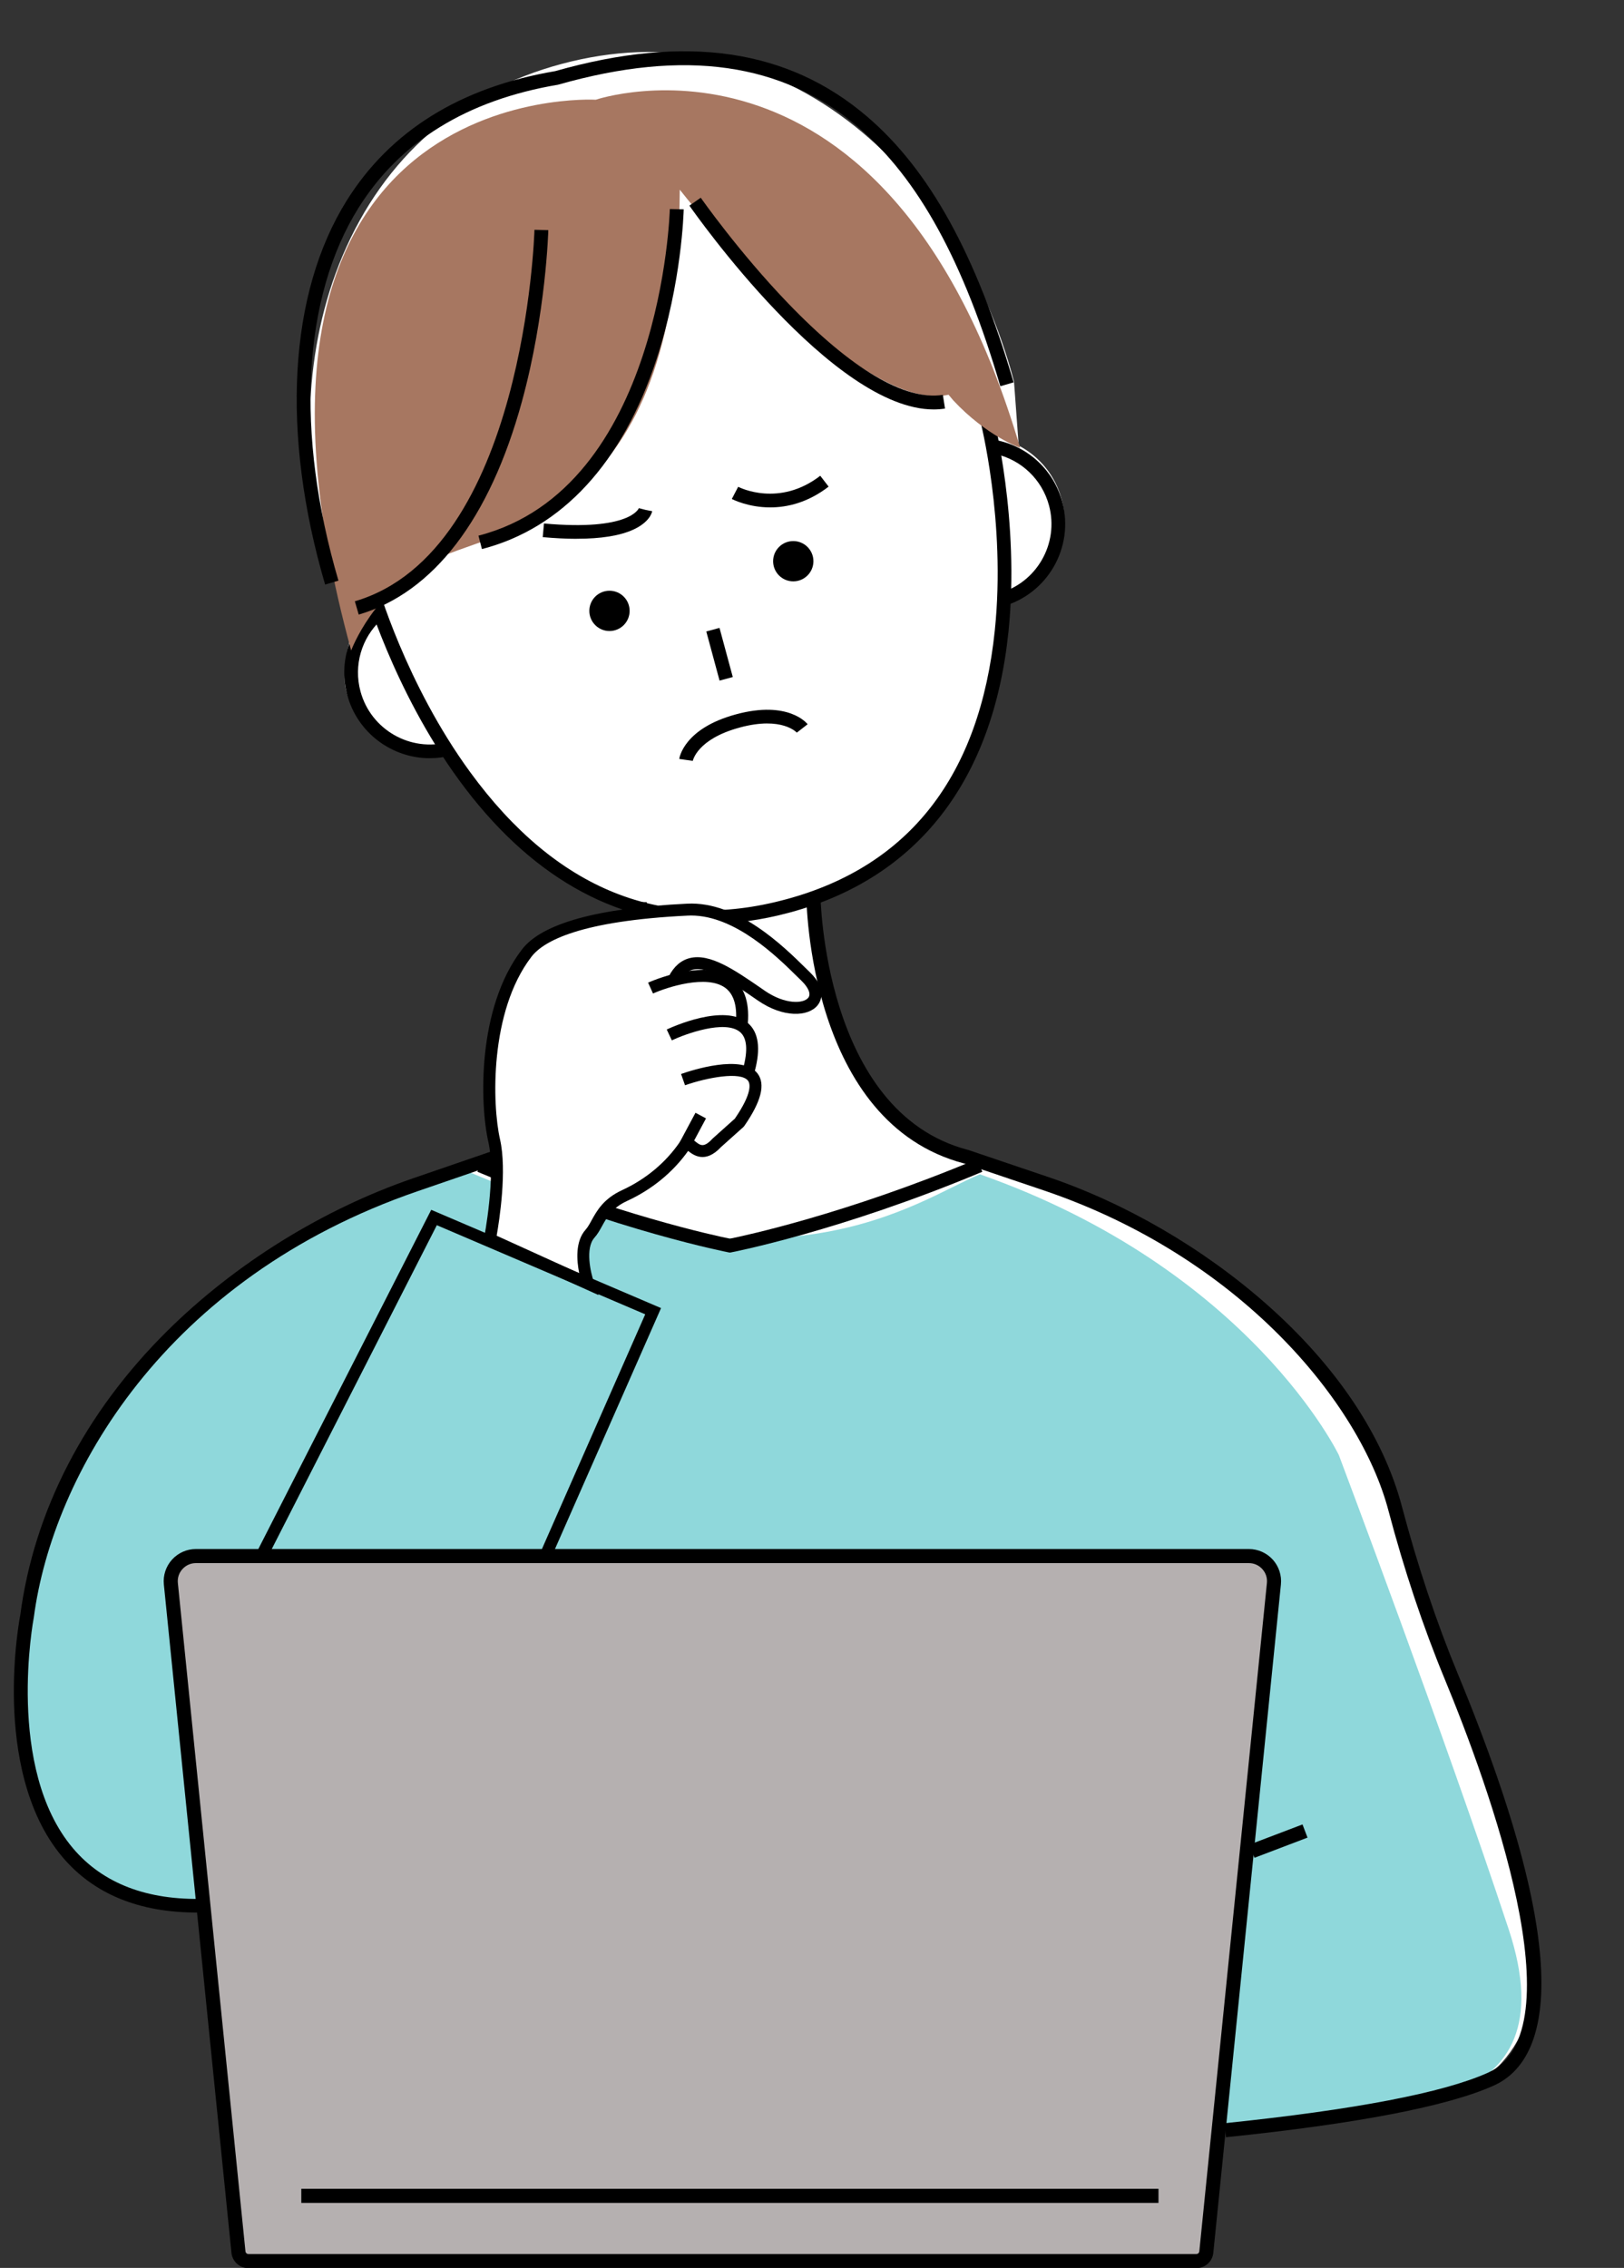
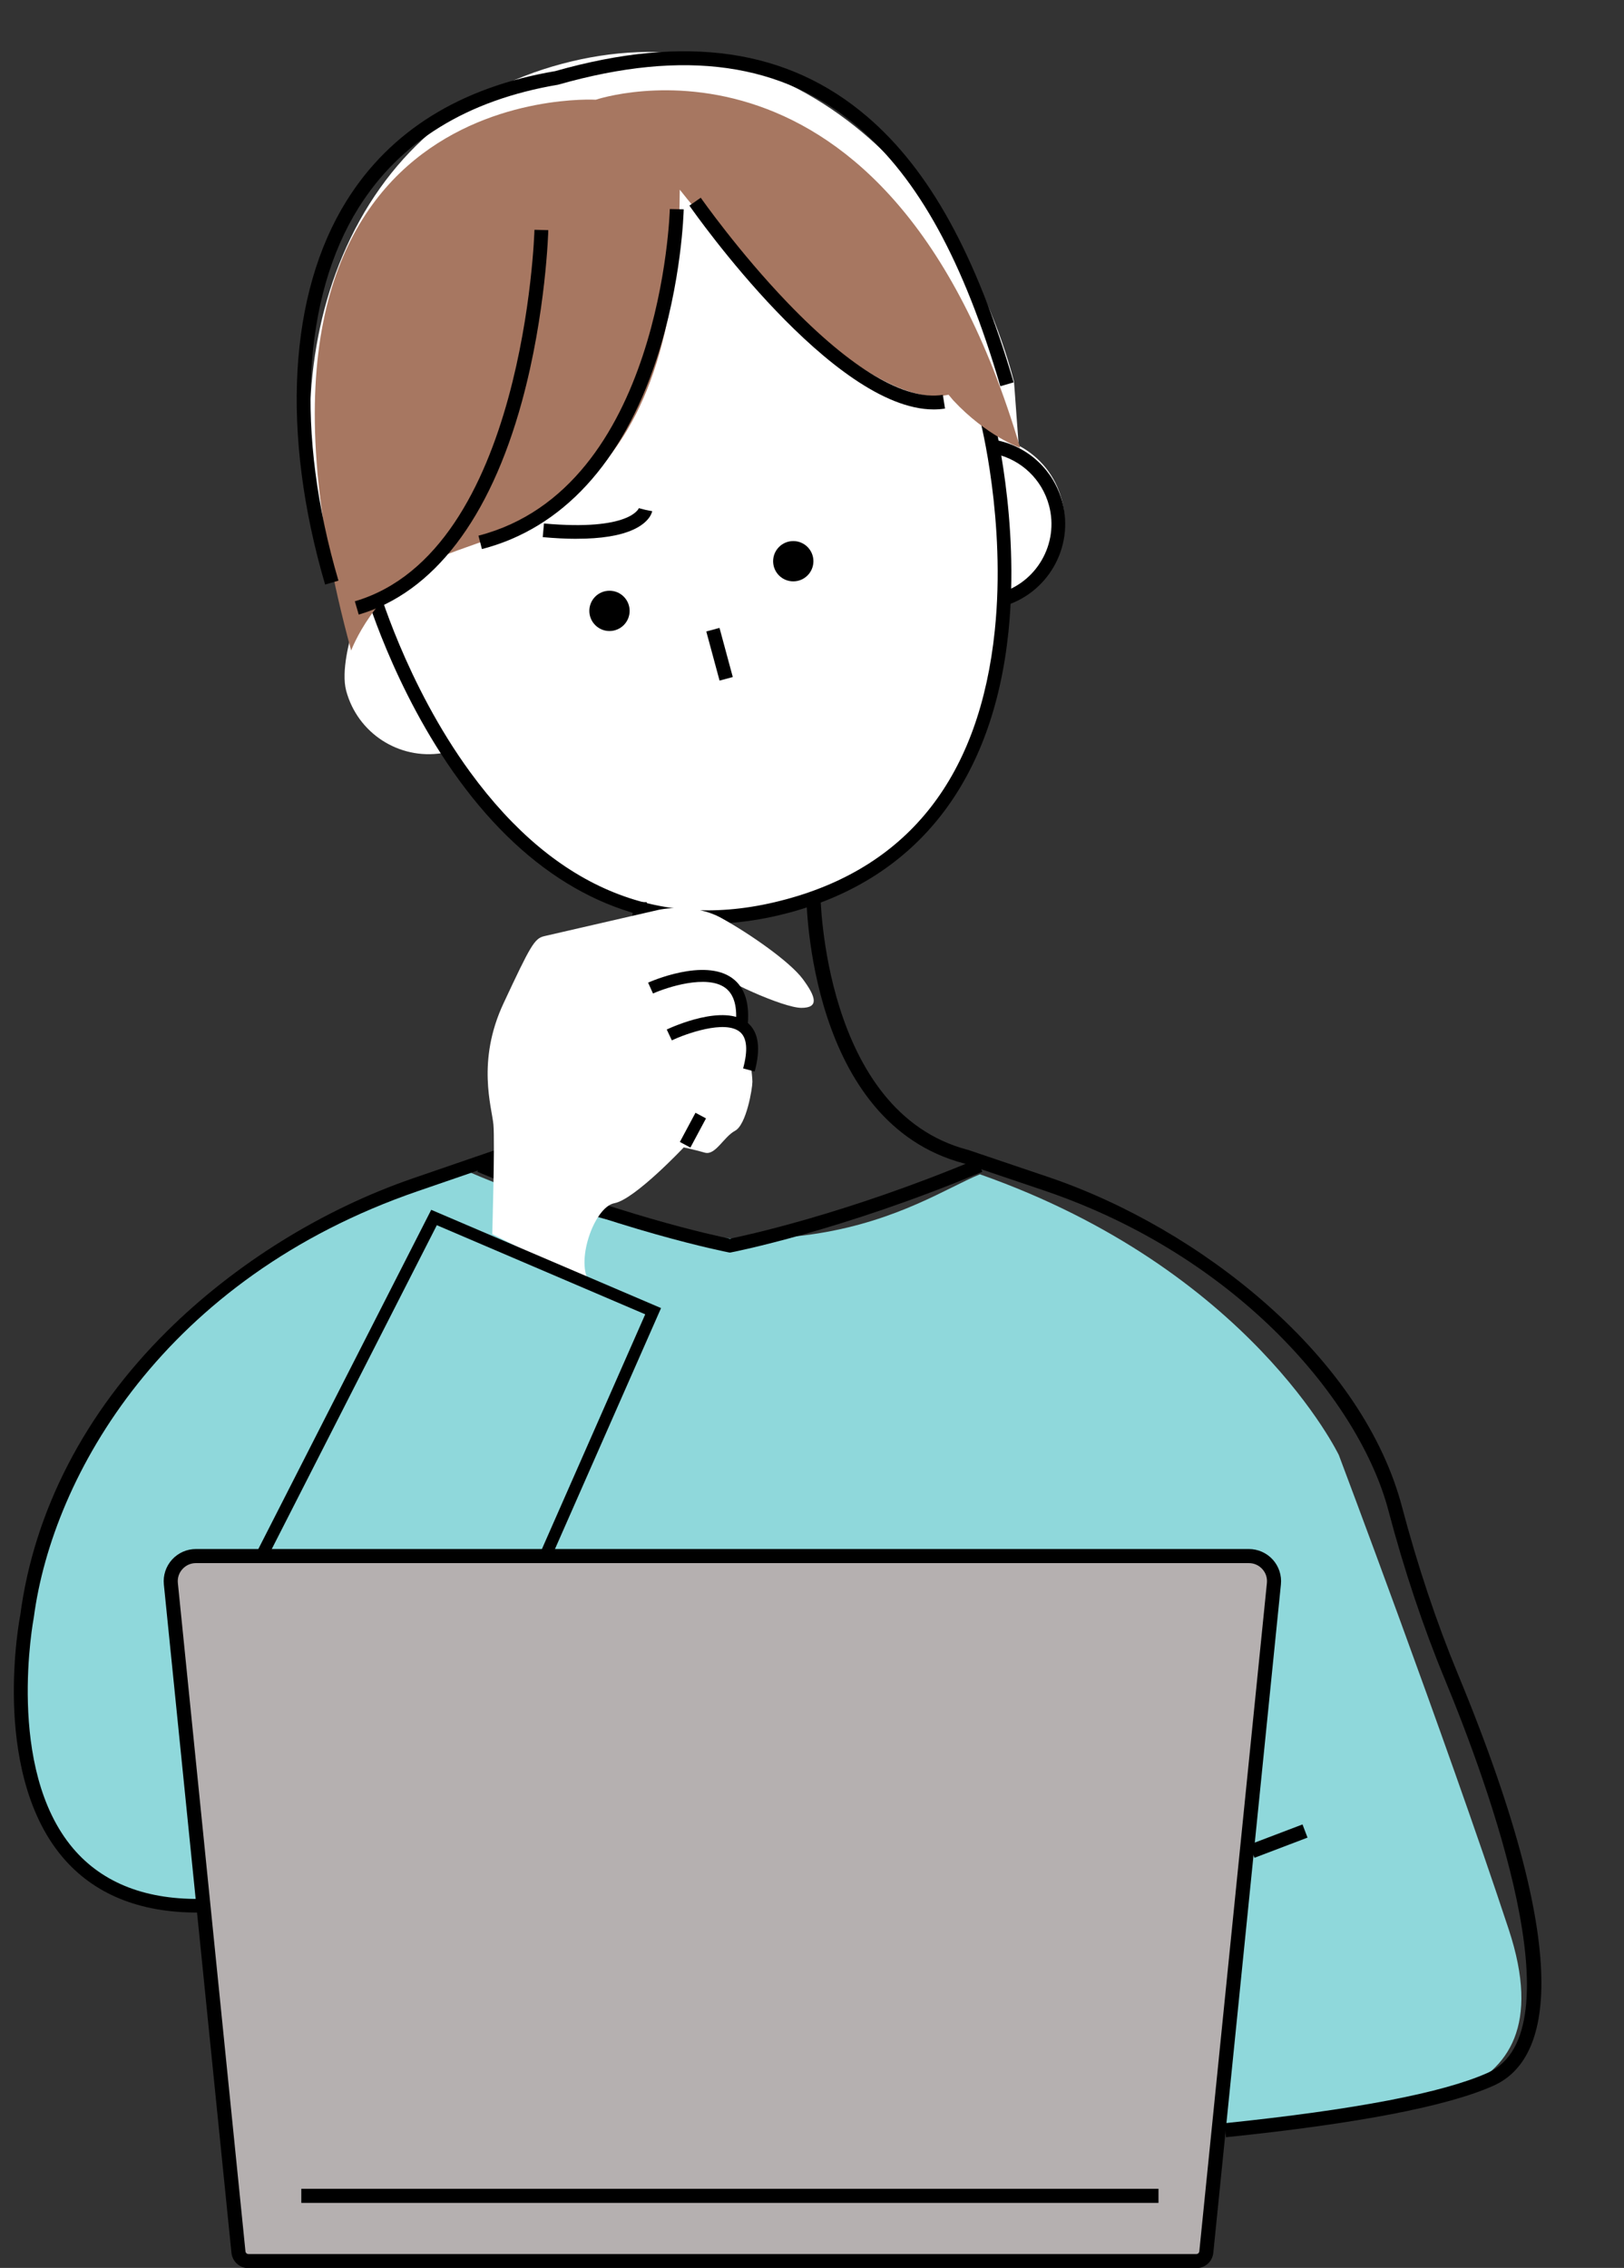
<svg xmlns="http://www.w3.org/2000/svg" fill="#000000" height="513.3" preserveAspectRatio="xMidYMid meet" version="1" viewBox="64.8 -10.5 367.6 513.3" width="367.6" zoomAndPan="magnify">
  <rect x="64.8" y="-10.5" width="367.6" height="513.3" fill="#333333" stroke="none" />
  <g data-name="レイヤー 2">
    <g id="change1_2">
      <path d="M288.37,152.87c2.77-8.14,4.45-17.27,5-27.31,9.19-3.53,14.31-13.44,11.73-23.07-1.41-5.28-4.92-9.63-9.71-12.14l-1.06-14.4-.05-.29c-6.57-24.55-19.94-45.46-37.64-58.87C237.38,2.23,215.02-2.22,191.95,3.96c-23.07,6.17-40.22,21.2-49.61,43.44-8.64,20.46-9.77,45.25-3.2,69.8l5.47,14.9c-.61,2.02-2.64,9.28-1.45,13.74,2.58,9.63,11.97,15.66,21.69,14.12,15.27,23.44,34.65,36.44,56.24,37.77,26,.73,42.43-11.36,42.43-11.36,11.16-7.38,19.34-18.22,24.33-32.01l.52-1.49Z" fill="#ffffff" />
    </g>
    <g id="change1_3">
-       <path d="M208.29,189.82l40.47-1.7s-5.44,56.11,45.23,66.99,81.62,56.11,82.64,62.91,26.19,76.18,28.57,81.28,27.21,65.29-29.25,68.35c-56.45,3.06-45.91,5.1-45.91,5.1l-213.22-49.99s-37.07-1.7-44.55-28.23,.68-85.02,43.19-113.24c42.51-28.23,86.38-35.03,86.38-35.03,0,0,11.22-44.55,6.46-56.45Z" fill="#ffffff" />
-     </g>
+       </g>
    <g id="change2_2">
      <path d="M367.89,318.9s-20.05-42.06-81.28-63.62c-14.41,5.84-44.63,30.16-116.52-.9,0,0-87.38,19.76-99.18,100.94,0,0-4.09,33.57,2.99,43.34,8.77,12.09,6.05,20.25,37.28,22.13,3.04,.18,.91,49.17,4.51,49.39,65.64,4,230.17,2.8,245.78-.8,15.61-3.6,59.23,.4,44.83-43.22-14.41-43.63-38.42-107.26-38.42-107.26Z" fill="#8fd8db" />
    </g>
    <g id="change3_22">
      <path d="M347.79 404.56H360.64V407.75H347.79z" transform="rotate(-20.83 354.328 406.244)" />
    </g>
  </g>
  <g data-name="レイヤー 1">
    <g id="change3_1">
      <circle cx="202.76" cy="127.76" r="4.56" />
    </g>
    <g id="change3_2">
-       <path d="M162.09,161.11c-8.53,0-16.36-5.69-18.69-14.31-1.89-6.99,.25-14.39,5.58-19.3l2.1,2.28c-4.48,4.13-6.27,10.34-4.68,16.21,2.34,8.65,11.28,13.79,19.94,11.45l.81,2.99c-1.68,.46-3.38,.67-5.04,.67Z" />
-     </g>
+       </g>
    <g id="change3_3">
      <path d="M109.44,422.37c-13.18,0-23.42-4.21-30.48-12.54-8.56-10.11-10.7-24.5-10.99-34.8-.31-11.06,1.35-19.64,1.42-20,3.11-23.53,14.59-45.77,33.2-64.23,15.4-15.27,35.21-27.58,55.77-34.64l17.58-6.04c31.79-8.44,32.16-55.96,32.16-56.44h3.1c0,.51-.05,12.66-4.23,26.11-5.61,18.02-16.04,29.53-30.17,33.31l-17.42,5.99c-57.35,19.7-82.66,64.26-86.92,96.44-.08,.43-6.46,34.2,8.88,52.31,6.73,7.94,16.76,11.8,29.81,11.42l.09,3.1c-.6,.02-1.2,.03-1.79,.03Z" />
    </g>
    <g id="change3_4">
      <path d="M225.2,198.58c-21.5,0-40.77-11.01-56.47-32.49-14.99-20.5-21.54-43.62-21.61-43.85l2.99-.83c.06,.23,6.5,22.87,21.17,42.92,19.47,26.61,43.49,36.28,71.38,28.73l.12-.03c27.92-7.55,43.8-28.02,47.2-60.86,2.56-24.71-3.28-47.44-3.34-47.66l3-.79c.06,.23,6.04,23.51,3.43,48.77-3.5,33.76-20.6,55.73-49.47,63.53l-.12,.03c-6.24,1.69-12.34,2.52-18.27,2.53Z" />
    </g>
    <g id="change3_5">
      <circle cx="244.36" cy="116.52" r="4.56" />
    </g>
    <g id="change3_6">
-       <path d="M221.62,161.71l-3.07-.44c.04-.28,1.05-6.89,12.8-10.08l.07-.02c11.81-3.19,16.02,2.02,16.19,2.25l-2.45,1.9s-3.29-3.75-12.88-1.17l-.06,.02c-9.64,2.6-10.59,7.49-10.6,7.54Z" />
-     </g>
+       </g>
    <g id="change3_7">
      <path d="M291.6,126.8l-.81-2.99c8.65-2.34,13.79-11.28,11.45-19.94-1.59-5.87-6.27-10.33-12.21-11.64l.67-3.03c7.08,1.56,12.65,6.87,14.54,13.86,2.79,10.3-3.33,20.95-13.64,23.74Z" />
    </g>
    <g id="change3_8">
      <path d="M226.12 131.83H229.22V143.35H226.12z" transform="rotate(-15.13 227.62 137.582)" />
    </g>
    <g id="change3_9">
      <path d="M230.01,273l-.29-.05c-.24-.05-24.76-4.8-56.85-18.24l1.2-2.86c29.91,12.53,53.1,17.42,55.94,18,2.84-.57,26.05-5.47,55.94-18l1.2,2.86c-32.08,13.44-56.6,18.19-56.85,18.24l-.29,.05Z" />
    </g>
    <g>
      <g>
        <g>
          <g id="change1_4">
            <path d="M176.22,268.8s.62-20.82,.27-24.75-3.86-14.34,2.29-27.48c6.14-13.14,7-14.68,9.22-15.19s25.94-5.97,25.94-5.97c0,0,7.68-1.71,14.17,1.88s15.53,9.9,18.43,13.83,3.75,6.49-.34,6.49-18.43-6.49-20.65-9.05c-2.22-2.56,5.97,3.07,6.49,7.68,.51,4.61,2.05,6.14,2.22,9.22s.85,7.34,.85,8.88-1.37,9.73-3.93,11.09-4.44,5.63-6.83,4.95-4.78-1.19-4.78-1.19c0,0-11.09,11.78-15.7,12.63-4.61,.85-9.05,13.65-5.46,18.09l-22.19-11.09Z" fill="#ffffff" />
          </g>
          <g>
            <g id="change1_1">
              <path d="M214.03,232.57l-.04-.04s.04,.02,.07,.03l-.03,.02Z" fill="#ffffff" />
            </g>
            <g id="change2_1">
              <path d="M185.23 348.52L120.79 347.95 163.05 265.06 212.64 286.26 185.23 348.52z" fill="#8fd8db" />
            </g>
            <g id="change3_19">
-               <path d="M200.27,282.61l-26.11-11.86,.21-1.05c.03-.14,2.73-14.05,.97-21.75-1.93-8.46-2.61-30.25,7.61-43.56,4.52-5.89,17.09-9.37,37.38-10.36,11.47-.59,21.85,9.68,26.85,14.6l.94,.92c4.07,3.95,2.35,6.74,1.73,7.5-2.1,2.57-7.71,2.87-13.45-1.07l-.99-.68c-5.12-3.53-10.42-7.18-13.83-6.32-1.22,.31-2.2,1.21-3.01,2.77l-2.4-1.24c1.16-2.26,2.76-3.66,4.75-4.16,4.59-1.15,10.14,2.67,16.02,6.71l.98,.68c4.59,3.15,8.73,2.94,9.83,1.59,.67-.81,.08-2.28-1.52-3.84l-.95-.93c-4.6-4.54-14.06-13.85-24.05-13.85-.26,0-.52,0-.77,.02-24.23,1.18-32.6,5.71-35.36,9.31-9.55,12.43-8.89,33.58-7.12,41.32,1.61,7.06-.14,18.32-.76,21.82l18.69,8.49c-.58-2.87-.92-7.22,1.44-9.85,.48-.54,.89-1.26,1.35-2.11,1.21-2.19,2.72-4.91,6.91-6.84,5.42-2.5,9.97-6.31,13.16-11.03,.4-.6,.92-.79,1.28-.85,.88-.14,1.55,.39,2.14,.86,1.11,.88,1.91,1.51,3.86-.6l.09-.09,4.99-4.47c4.08-5.94,3.45-7.98,2.99-8.59-1.65-2.17-9.33-.7-14.26,1.03l-.9-2.55c2.29-.81,13.89-4.6,17.31-.12,1.84,2.42,.86,6.31-3,11.89l-.21,.24-5.06,4.53c-3.58,3.84-6.26,1.8-7.44,.87-3.43,4.83-8.19,8.73-13.81,11.32-3.39,1.56-4.55,3.66-5.68,5.7-.52,.95-1.02,1.84-1.71,2.61-2.16,2.4-.84,8.03-.14,10l1.06,2.99Z" />
-             </g>
+               </g>
            <g id="change3_20">
              <path d="M186.47 349.06L184 347.97 210.85 286.97 163.68 266.8 121.99 348.57 119.58 347.34 162.41 263.32 214.43 285.56 186.47 349.06z" />
            </g>
          </g>
          <g id="change3_24">
            <path d="M217.91 243.93H225.4V246.63H217.91z" transform="rotate(-61.85 221.662 245.29)" />
          </g>
        </g>
        <g id="change3_23">
          <path d="M235.62,232.02l-2.61-.71c1.12-4.13,.88-6.9-.71-8.24-3.36-2.82-12.28,.41-15.43,1.89l-1.15-2.45c1.32-.62,13.06-5.93,18.32-1.51,2.47,2.08,3,5.78,1.58,11.02Z" />
        </g>
      </g>
      <g id="change3_21">
        <path d="M233.97,222.09l-2.68-.32c.51-4.25-.27-7.18-2.32-8.69-4.2-3.09-13.23-.12-16.36,1.28l-1.11-2.46c.52-.23,12.75-5.64,19.07-1,2.9,2.13,4.04,5.89,3.41,11.19Z" />
      </g>
    </g>
    <g id="change3_10">
-       <path d="M239.14,104.34c-4.95,0-8.44-1.78-8.69-1.91l1.44-2.75c.38,.19,9.29,4.66,18.58-2.5l1.89,2.46c-4.74,3.65-9.41,4.7-13.22,4.7Z" />
-     </g>
+       </g>
    <g id="change3_11">
      <path d="M342.3,473.23l-.33-3.18c29.43-3.04,49.49-6.88,59.61-11.42,20.62-9.24,.06-65.34-9.73-89.03-4.92-11.89-9.22-24.77-12.79-38.28-6.43-24.34-33.6-57.38-78.04-72.41l-17.98-6.08c-35.08-9.19-35.72-58.93-35.73-61.04l3.19-.02c0,.49,.64,49.45,33.4,57.98l.11,.03,18.03,6.1c17.49,5.92,34.97,16.07,49.21,28.59,15.96,14.03,26.64,29.95,30.89,46.03,3.54,13.38,7.79,26.12,12.66,37.88,27.91,67.48,19.8,87.91,8.09,93.16-10.43,4.68-30.82,8.61-60.59,11.68Z" />
    </g>
    <g id="change4_1">
      <path d="M335.59,501.25H121.04c-1.17,0-2.15-.89-2.27-2.05l-15.3-151.26c-.34-3.35,2.29-6.27,5.66-6.27h238.34c3.37,0,6,2.91,5.66,6.27l-15.3,151.26c-.12,1.16-1.1,2.05-2.27,2.05Z" fill="#b5b0b0" />
    </g>
    <g id="change3_12">
      <path d="M133 484.89H327.03V488.08H133z" />
    </g>
    <g id="change3_13">
      <path d="M335.59,502.85H121.04c-2,0-3.65-1.5-3.85-3.48l-15.3-151.26c-.21-2.05,.47-4.1,1.85-5.62,1.38-1.53,3.35-2.4,5.41-2.4h238.34c2.06,0,4.03,.88,5.41,2.4,1.38,1.53,2.05,3.58,1.84,5.62l-15.3,151.26c-.2,1.99-1.86,3.48-3.85,3.48ZM109.14,343.28c-1.17,0-2.25,.48-3.04,1.35-.79,.87-1.16,1.99-1.04,3.16l15.3,151.26c.04,.35,.33,.61,.68,.61h214.55c.35,0,.64-.26,.68-.61l15.3-151.26c.12-1.17-.25-2.29-1.04-3.16-.79-.87-1.87-1.35-3.04-1.35H109.14Z" />
    </g>
    <g id="change5_1">
      <path d="M279.52,78.84c-20.95,4.71-60.85-46.41-60.85-46.41-.51,74.23-39.8,76.29-55.2,83.63-14.05,6.7-19.18,20.67-19.18,20.67C108.76,6.84,199.66,12.07,199.66,12.07c0,0,66.13-22.52,96.06,78.79,0,0-7.62-2.67-15.15-10.75l-1.06-1.27Z" fill="#a77761" />
    </g>
    <g id="change3_14">
      <path d="M138.39,121.8c-10.04-34.21-8.26-65.89,4.9-86.92,9.88-15.79,25.76-25.65,47.18-29.28,29.6-8.41,52.69-5.04,70.61,10.29,14.12,12.08,24.66,31.2,33.16,60.15l-3.01,.88c-8.32-28.34-18.55-46.98-32.19-58.65C241.97,3.67,219.8,.51,191.25,8.64l-.17,.04c-20.55,3.47-35.74,12.85-45.13,27.87-12.68,20.27-14.34,51.02-4.54,84.37l-3.01,.88Z" />
    </g>
    <g id="change3_15">
      <path d="M173.89,113.78l-.79-3.04c41.42-10.72,43.31-73.3,43.32-73.93l3.14,.07c-.02,.67-.43,16.5-6.17,33.98-7.69,23.38-21.34,38.22-39.5,42.91Z" />
    </g>
    <g id="change3_16">
      <path d="M146,128.6l-.88-3.01c38.42-11.28,40.64-83.35,40.66-84.08l3.13,.08c0,.19-.52,18.87-5.96,38.75-7.28,26.61-20.06,43.3-36.95,48.26Z" />
    </g>
    <g id="change3_17">
      <path d="M276.15,82.17c-22.85,0-53.93-44.18-55.3-46.13l2.57-1.79c.08,.12,8.59,12.26,19.67,23.79,14.4,14.98,26.55,22.19,35.13,20.83l.49,3.1c-.84,.13-1.7,.2-2.57,.2Z" />
    </g>
    <g id="change3_18">
      <path d="M195.34,111.45c-2.35,0-4.91-.13-7.69-.38l.28-3.09c19.5,1.77,21.46-3.42,21.48-3.47l1.5,.39,1.52,.3c-.08,.41-.67,2.51-4.26,4.16-3.02,1.39-7.32,2.08-12.83,2.08Z" />
    </g>
  </g>
</svg>